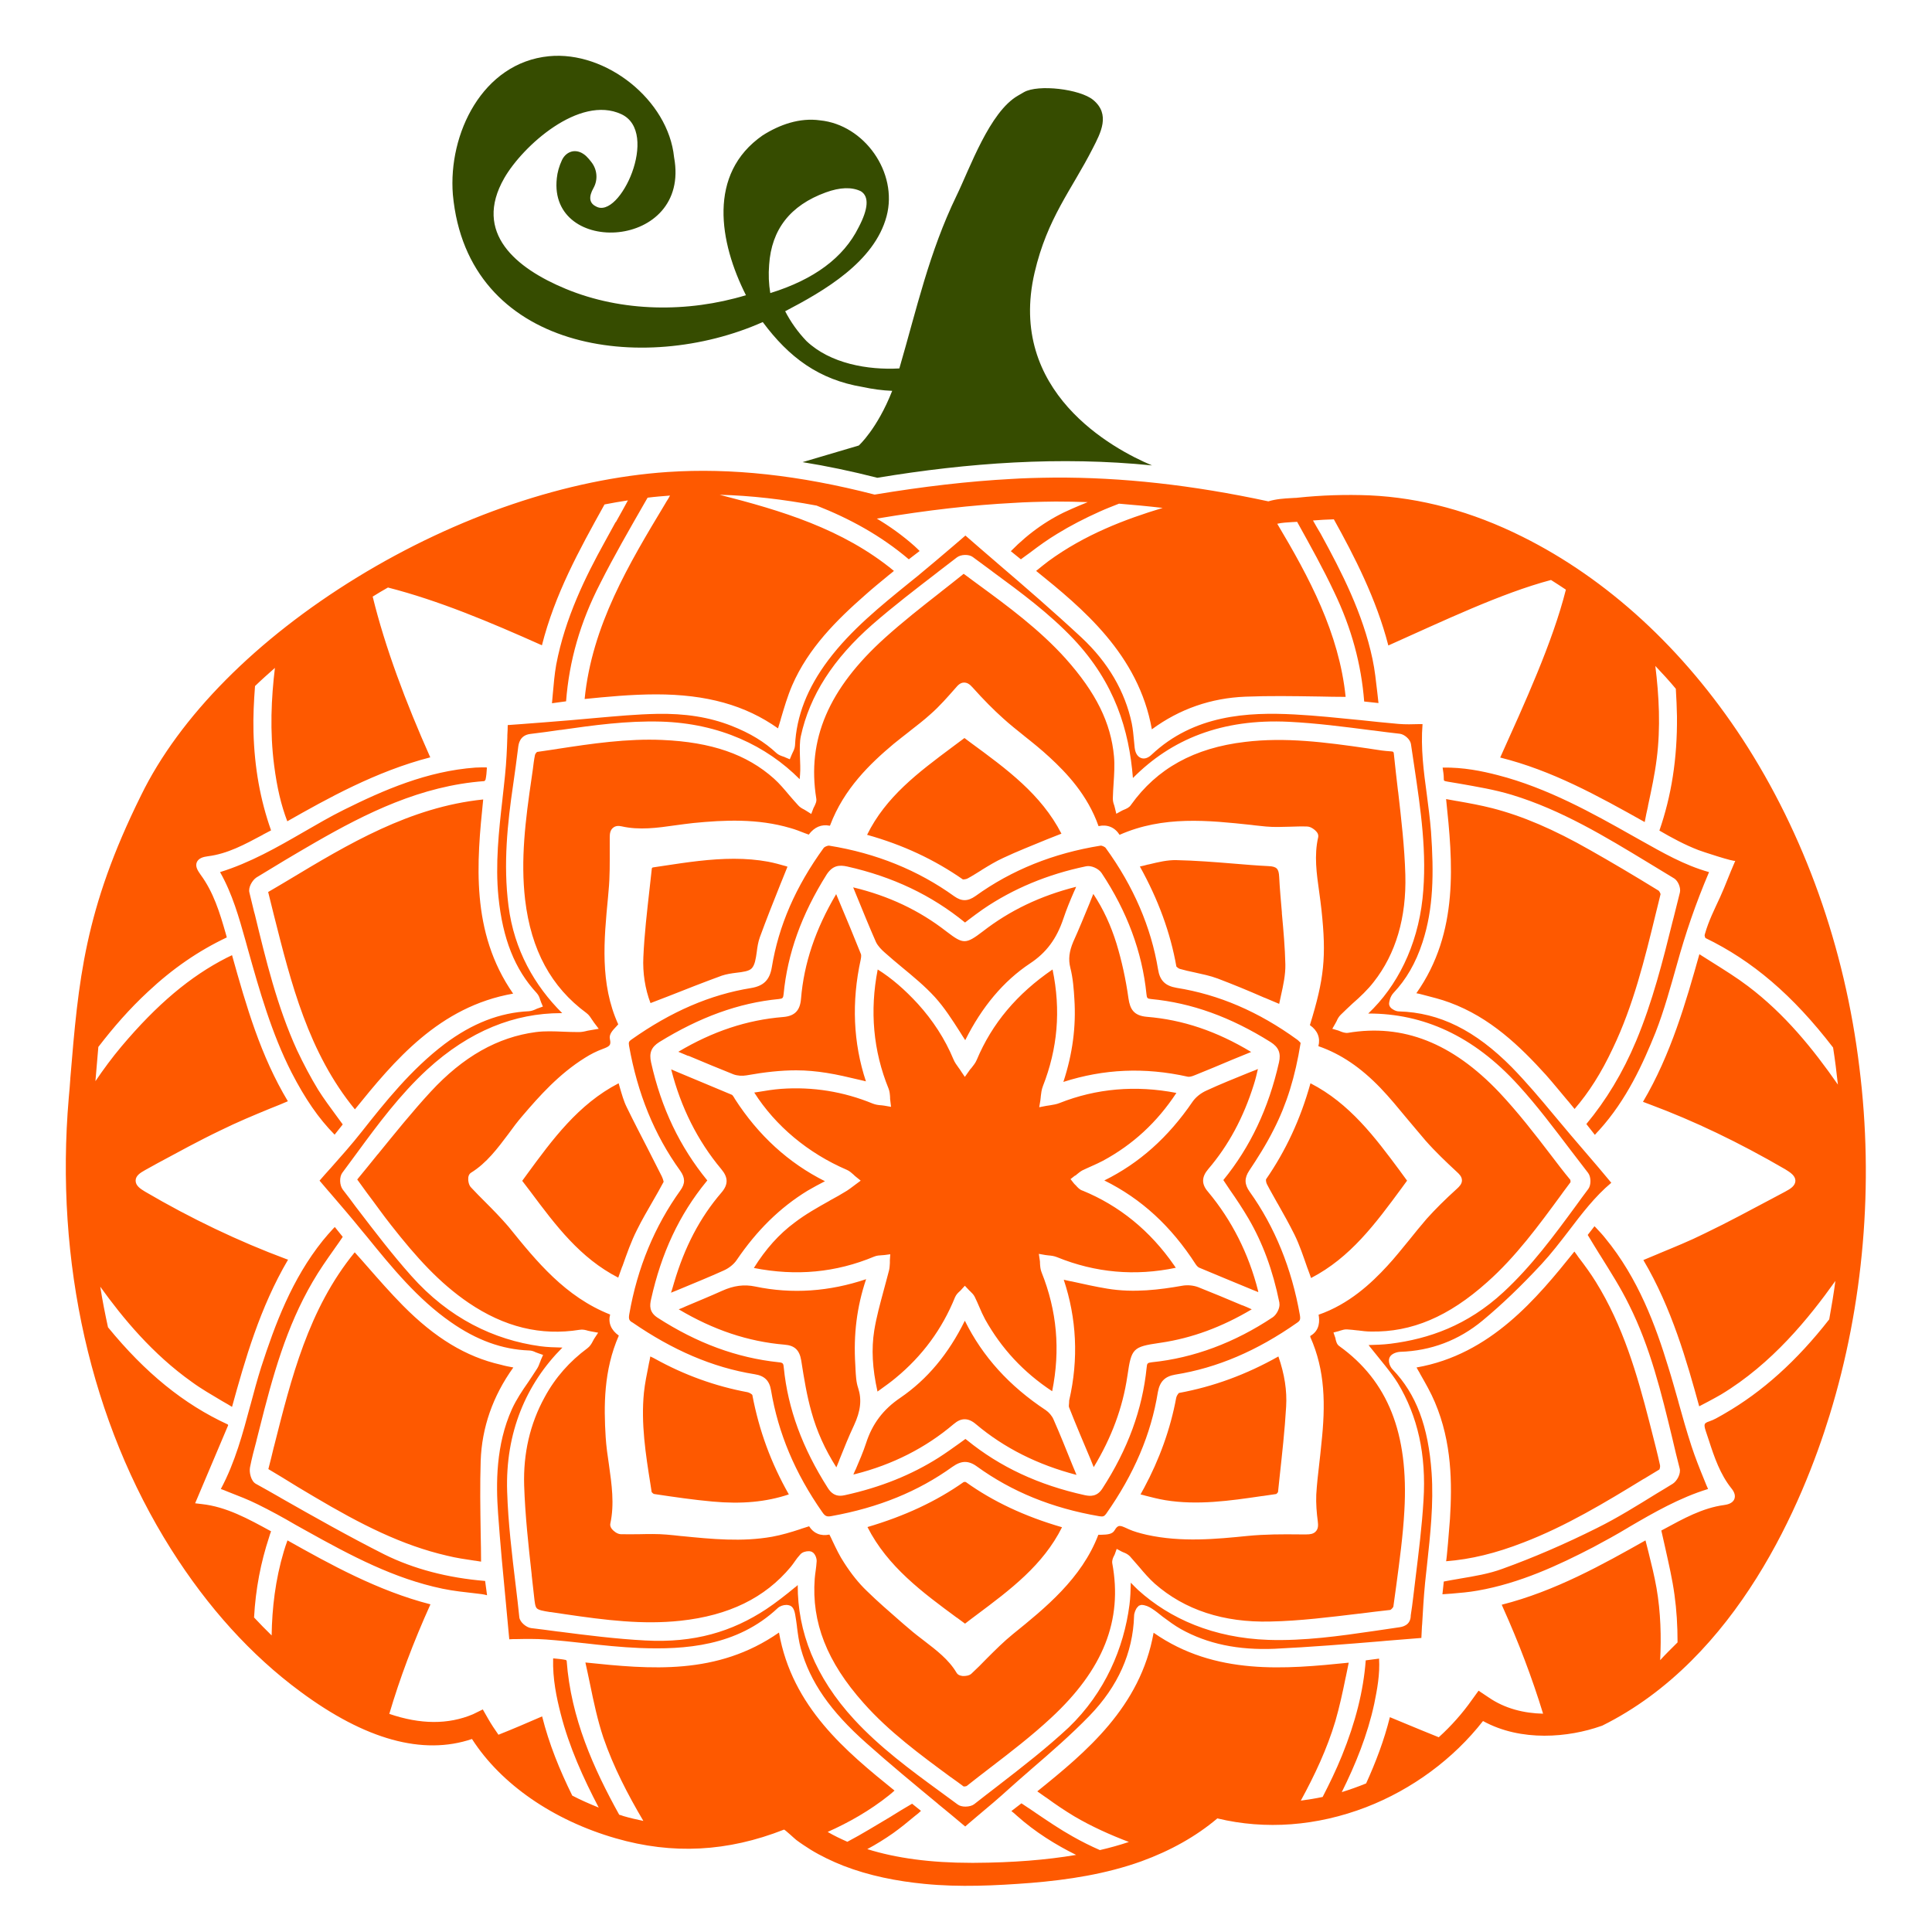
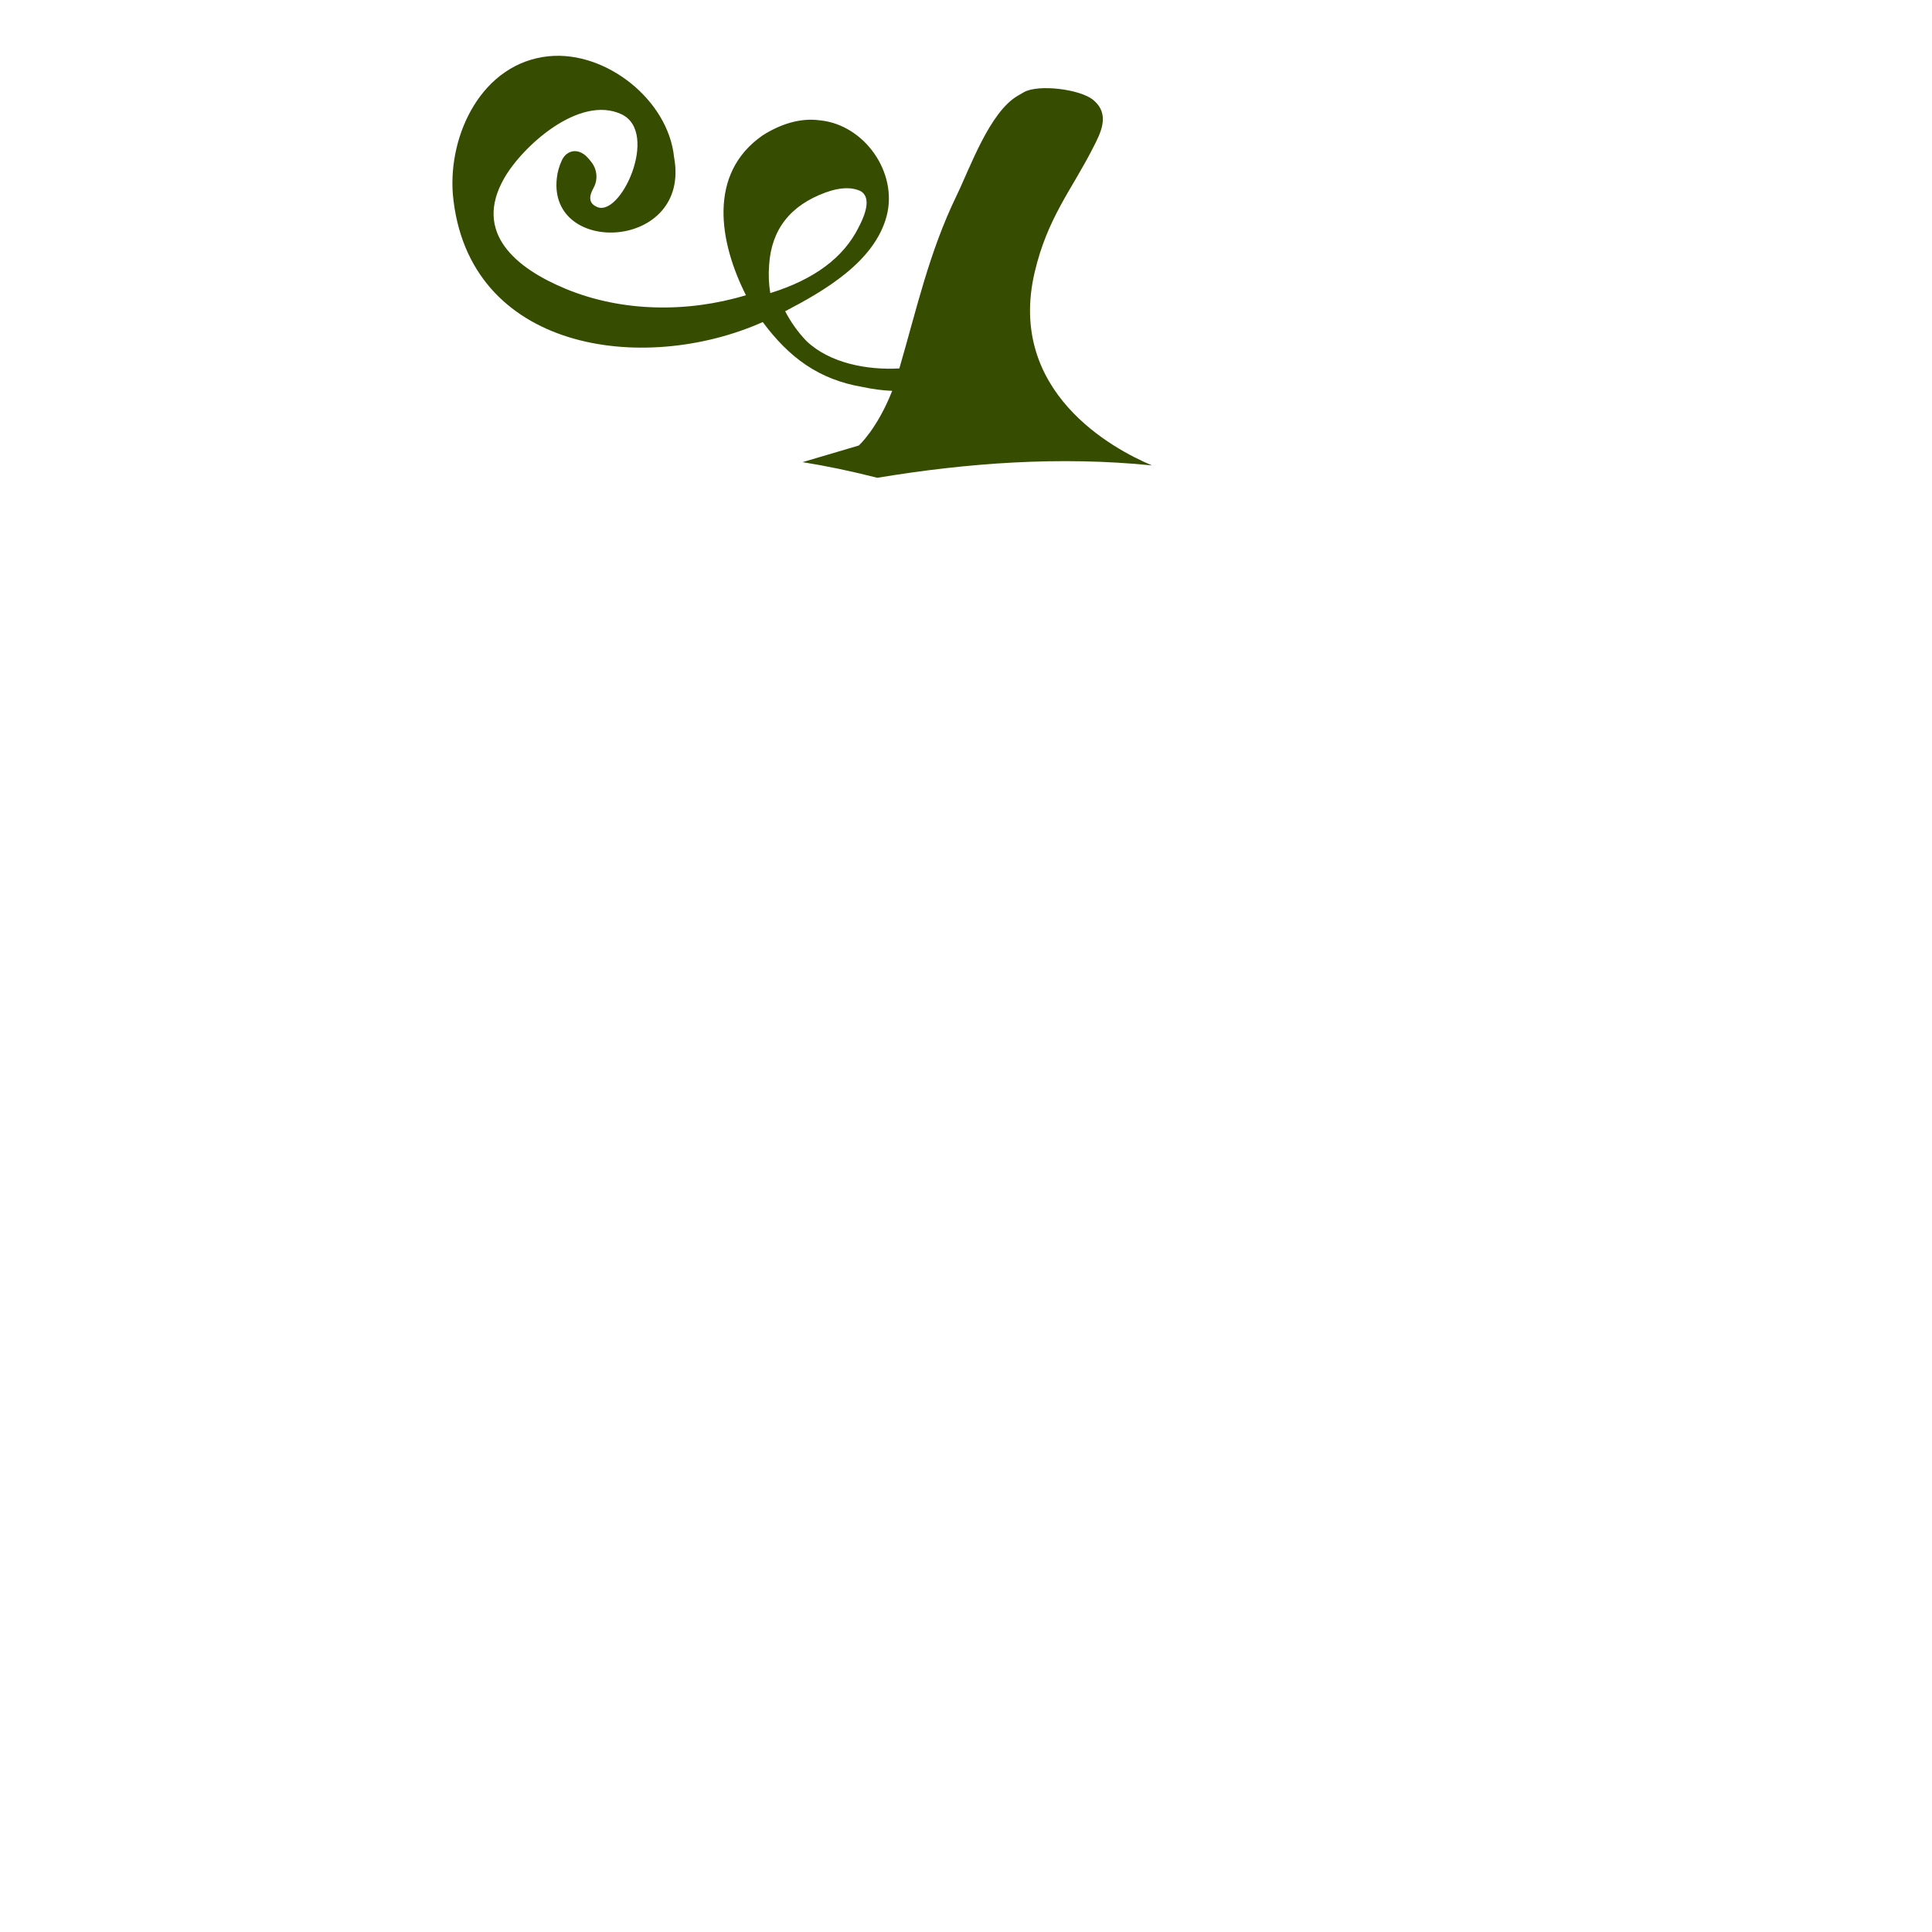
<svg xmlns="http://www.w3.org/2000/svg" version="1.1" id="Layer_1" x="0px" y="0px" width="1000px" height="1000px" viewBox="0 0 1000 1000" style="enable-background:new 0 0 1000 1000;" xml:space="preserve">
  <style type="text/css">
	.st0{fill:#364C00;}
	.st1{fill:#FE5900;}
</style>
  <g>
    <path class="st0" d="M565.6,76.8c4.1-8,9.3-17.6,0.2-25.1c-6.8-5.6-28.4-8.2-35.8-4l-3.1,1.8c-14.7,8.4-24.9,37.6-31.8,51.8   c-14.2,29.3-20.6,58.5-29.6,89.4c-16.3,0.9-35.8-2.5-48.1-14.2c-4.4-4.6-8.1-9.8-11-15.4c20.1-10.5,46.2-25.5,52.5-49.2   c6-22.6-11.5-47.3-34.4-49.6c-10.6-1.5-21,2.2-29.8,7.8c-28.6,19.9-22.4,55.4-8.6,82.7c-30.1,9.1-64.1,8.8-93.3-3.3   c-25.6-10.6-48.1-28.9-31.8-57.3c9.5-16.6,38.9-43.2,60.6-33.1c20.1,9.3-0.8,55-13.2,47.7c-3.4-1.7-3.8-4.9-1.2-9.5   c2.4-4.3,1.9-9.6-1.1-13.4c-0.8-1.1-1.7-2.1-2.7-3.1c-2.2-2-4.5-2.8-6.8-2.5c-2.6,0.4-4.6,2.2-5.7,4.5c-1.5,3.2-2.4,6.4-2.7,9.5   c-4.5,40.7,69.6,37.2,60.7-10.9c-3-29.7-35.3-55.2-64.8-52.3c-34.4,3.4-52.2,40.2-49.7,71.6c7.5,81.2,98.6,93.5,160.4,66   c13.6,18.3,29,29.8,51.7,33.6c5.1,1.1,10.2,1.8,15.3,2c-7.8,19.8-17.3,28.3-17.3,28.3l-29.1,8.6c12.5,2,25.4,4.7,38.7,8.1   c47.1-7.8,94.6-11.2,142.2-6.4c-20.6-8.6-75.1-38.3-60.8-99.8C542.1,112.8,554.6,98.4,565.6,76.8z M398.7,151.7   c-0.8-4.7-1-9.6-0.6-14.6c1.2-18.3,10.9-30.8,29.3-37.5c7.4-2.7,13.5-2.9,18.2-0.6c4.3,2.7,3.9,9-1.2,18.7   C436.6,133.4,421.3,144.7,398.7,151.7z" />
-     <path class="st1" d="M265.7,707.8c-10.7,14.9-16.3,31.2-16.9,48.3c-0.4,12.5-0.2,24.8,0,37.7v0.2c0.1,4.7,0.2,9.5,0.2,14.3   c-1-0.2-2-0.3-3.1-0.5h-0.2c-4.7-0.7-9.6-1.4-14.4-2.6c-23.3-5.4-44.4-16.1-68.7-30.5c-5.6-3.3-11.3-6.7-16.7-10.1l-7-4.2   c1-3.7,1.9-7.6,2.8-11.3l0.2-0.7c8.8-34.8,17.7-70.9,41.7-100.2c2.2,2.4,4.3,4.8,6.4,7.2c6.2,7.1,12.1,13.8,18.5,20.3   c16.6,16.8,32.7,26.6,50.8,30.7C261.4,707,263.5,707.4,265.7,707.8z M337.9,621.7c1.8-3.1,3.8-6.6,5.6-10c-0.1-0.3-0.2-1.2-1-2.9   c-2.3-4.6-4.7-9.3-7-13.8l-0.1-0.2c-3.6-7-7.4-14.3-11-21.7c-1.6-3.2-2.5-6.6-3.6-10.3c-0.2-0.7-0.4-1.4-0.6-2.1   c-20.9,10.8-34.4,29.3-47.5,47.2l-2.4,3.3c1.4,1.8,2.8,3.7,4.2,5.5c13.2,17.7,25.8,34.5,45.5,44.6c0.7-1.9,1.3-3.7,2-5.6l0.2-0.4   c2.3-6.5,4.5-12.8,7.5-18.7C332.2,631.5,335.1,626.6,337.9,621.7z M386.9,720.6c-16.7-3.1-32.7-8.9-47.7-17.2   c-0.8-0.5-1.6-0.8-2.6-1.3c-0.2,1.3-0.5,2.7-0.8,4v0.1c-1,5-2,9.8-2.5,14.6c-1.6,15.9,0.9,32,3.4,47.6l0.6,3.9c0.2,0.3,1,1,1.3,1   c10.7,1.6,20.3,3,30.2,3.9c15.1,1.4,27.8,0.2,39.5-3.7c-9.2-16.2-15.4-33-18.9-51.5C389.1,721.6,387.9,720.8,386.9,720.6z    M344.5,516.2l1.3-0.5c9.6-3.8,18.5-7.3,27.8-10.7c2.4-0.8,5-1.2,7.5-1.5c3.4-0.4,6.6-0.8,8-2.3c1.6-1.7,2.1-4.9,2.6-8.5   c0.3-2.5,0.7-5.1,1.6-7.6c3.4-9.3,6.9-18.1,10.7-27.6l0.9-2.2c0.9-2.2,1.8-4.4,2.7-6.7c-0.3-0.1-0.6-0.2-0.9-0.3   c-2.8-0.8-6-1.7-9.2-2.3c-5.5-1-11.3-1.5-17.6-1.5c-12.2,0-24.3,1.8-36.1,3.6c-2,0.3-4,0.6-6,0.9c-0.1,0.1-0.3,0.3-0.4,0.4   c-0.4,3.5-0.8,7.1-1.2,10.8c-1.3,11.6-2.7,23.6-3.2,35.2c-0.4,8.1,0.9,16.5,3.7,23.8C339.3,518.2,342,517.2,344.5,516.2z    M610.2,721c-0.3,0.3-1.2,1.4-1.4,2.5c-3,16.2-8.7,31.9-16.7,46.8c-0.6,1-1.1,2-1.7,3.1l-0.1,0.1c0.7,0.2,1.3,0.3,2,0.5l0.3,0.1   c3.5,0.9,7,1.8,10.6,2.4c16.6,2.7,33.4,0.3,49.7-2.1l0.9-0.1c2.3-0.3,4.5-0.7,6.8-1c0.3-0.2,0.8-0.8,0.9-1l0.8-7.6   c1.3-12,2.7-24.5,3.4-36.6c0.5-8.3-0.8-16.7-4-26C645,711.5,628.1,717.7,610.2,721z M501,454.6c2.4-1.3,4.7-2.8,7-4.2l0.1-0.1   c3.6-2.2,7.3-4.5,11.3-6.3c7.2-3.4,14.7-6.3,22.4-9.5c2.6-1,5.1-2,7.6-3c-10.5-20.4-28.3-33.4-47-47.1l-3.2-2.4   c-2,1.5-3.9,2.9-5.9,4.4l-0.4,0.3c-17.7,13.2-34.4,25.7-44.1,45.4c18.6,5.2,34.8,12.8,49.6,23.1C498.9,455.2,500.2,455.1,501,454.6   z M725.6,614.8l2.7-3.7c-1.1-1.5-2.2-3-3.3-4.5l-0.5-0.7c-12.7-17.1-25.9-34.8-46.2-45.2c-5.2,18.7-12.8,34.9-23,49.7   c-0.1,0.4,0,1.7,0.5,2.6c1.7,3.3,3.6,6.5,5.4,9.8l0.2,0.3c2.9,5.1,5.9,10.5,8.6,15.9c2.7,5.5,4.6,11.3,6.7,17.3l0.2,0.5   c0.6,1.5,1.1,3.1,1.7,4.7C699,650.9,711.9,633.4,725.6,614.8z M610.7,501.5c2.5,0.7,5,1.3,7.5,1.8c4,0.9,8.1,1.7,12.1,3.2   c7.9,3,15.7,6.2,23.9,9.8l0.8,0.3c2.3,1,4.7,2,7.1,3c0.3-1.4,0.6-2.9,0.9-4.2c1.2-5.3,2.4-10.9,2.3-16.2c-0.2-8.8-1-17.7-1.8-26.4   v-0.5c-0.5-6-1.1-12.3-1.4-18.4c-0.2-4.3-1.3-5.4-5.5-5.6c-6.1-0.3-12.2-0.8-18.1-1.3c-9.8-0.8-19.8-1.6-29.7-1.8   c-4.5-0.1-9.2,1-14.1,2.2l-0.6,0.1v0c-1.3,0.4-2.7,0.7-4.1,1c9.6,17.3,15.8,34.3,18.9,51.8C609.2,500.6,610,501.3,610.7,501.5z    M198.8,804.5c-18.2-9.2-36.1-19.3-53.5-29.2l-0.3-0.2c-4.2-2.4-8.4-4.8-12.6-7.1c-2.5-1.4-3.5-5.9-3-8.5c0.9-4.6,2.1-9.2,3.3-13.6   l0.1-0.5c0.5-1.8,0.9-3.7,1.4-5.5c7-28,14-53.1,27.6-76.4c3.4-5.9,7.4-11.6,11.3-17.1l0.2-0.3c1.4-2,2.8-3.9,4.1-5.9l-4.1-5.1   c-0.3,0.3-0.6,0.6-0.9,0.9c-1.9,2.1-3.7,4.1-5.3,6.1c-16,19.9-24.7,43.3-31.9,65.5c-2,6.3-3.8,13-5.5,19.4l-0.1,0.3   c-3.9,14.5-7.9,29.6-15.3,43.4c1.2,0.4,2.4,0.9,3.6,1.4l0.5,0.2c5.1,2,10.1,3.9,14.9,6.3c6.7,3.3,13.3,6.9,19.6,10.6l5.2,2.9   c24,13.4,46,25,70.9,30.2c5.7,1.2,11.6,1.8,17.7,2.5c1.8,0.2,3.7,0.4,5.4,0.9l-1-7.4C231.7,816.7,214.1,812.1,198.8,804.5z    M882.4,766.7l-0.4-1c-2.3-5.6-4.6-11.4-6.5-17.2c-2.5-7.7-4.7-15.4-6.8-23v-0.1c-1.6-5.5-3.3-11.8-5.2-17.8   c-6.5-21.3-15.5-45.9-32.6-66.7c-1.5-1.9-3.1-3.6-4.9-5.5l-0.7-0.7l-3.5,4.5c2,3.4,4.1,6.7,6.1,10l0.4,0.6   c5.4,8.7,10.6,16.8,14.9,25.6c11,21.9,16.8,45.9,22.4,69.1c1.2,5.3,2.5,10.5,3.8,15.6c0.7,2.7-1.4,6.5-3.6,7.9   c-2.8,1.7-5.5,3.4-8.4,5.1c-9.9,6.1-20.1,12.5-30.8,17.8c-16.6,8.3-33.1,15.4-48.9,21.1c-7,2.6-14.4,3.8-22.1,5.1l-0.5,0.1   c-2.5,0.4-5.2,0.9-7.8,1.4l-0.7,6.6c1.4-0.1,2.8-0.2,4.1-0.3h0.2c4.8-0.4,9.4-0.8,13.9-1.6c21.8-3.8,41.8-13.1,59.9-22.5   c6-3.2,12.2-6.6,18-10.1l0.3-0.2c13-7.6,26.4-15.3,41.1-19.8C883.5,769.4,882.9,768,882.4,766.7z M149.3,455.5l-0.5,0.3   c-3.3,2-6.6,3.9-10,5.9c1,4,2,8.1,3,12.1c8.8,34.9,17.8,71,41.9,100.4c20.3-25.1,43.6-53.2,81.9-59.9   c-22.2-31.9-18.8-68.3-15.5-100.5C212.2,417.7,180.2,436.9,149.3,455.5z M173.2,587.3l4.2-5.3c-1.1-1.5-2.2-3-3.3-4.5   c-3.3-4.5-6.5-8.8-9.4-13.4c-3.9-6.4-7.6-13.4-11-20.6c-10.3-22.6-16.1-46.7-21.8-70.2l-0.4-1.4c-0.8-3.3-1.6-6.6-2.4-9.9   c-0.7-2.6,1.4-6.3,3.6-7.8c9.6-5.9,19.6-11.9,30.7-18.3c26.1-15,54.5-29.2,87.3-31.6c0.2-0.2,0.5-0.5,0.6-0.7   c0.4-1.8,0.6-3.9,0.7-6l-0.1-0.4h-0.3c-1.8,0-3.7,0-5.5,0.1c-25,1.8-47.5,11.6-68.2,21.9c-7.1,3.5-14.2,7.7-21,11.6   c-13.5,7.8-27.5,15.8-43,20.6c6.4,11.3,9.8,23.5,13.1,35.2l1.3,4.7c6,21.4,12.3,43.6,22.6,63.8   C157.9,568.7,164.9,578.9,173.2,587.3z M642.9,675.6c-7.8-3.3-15.2-6.4-22.8-9.4c-2.4-0.9-5.5-1.2-8.2-0.7c-11.4,2-25,3.8-38.8,1.5   c-6.1-1-12.3-2.4-18.2-3.7l-1.1-0.2c-1-0.2-2.1-0.5-3.2-0.7c6.6,19.8,7.8,40.9,2.8,62.5c0,1.7-0.3,2.8-0.1,3.4   c3.6,9.2,7.5,18.3,11.2,27.1l1.6,4c9.3-15.4,15-30.8,17.4-47l0.1-0.6c2-13.9,2.8-14.7,16.5-16.7l0.7-0.1   c16.2-2.4,31.6-8.1,47.1-17.3c-1.5-0.7-3.1-1.4-4.6-2L642.9,675.6z M557.3,607.9c0.9-0.7,1.8-1.5,2.9-2.1c1.6-0.8,3.3-1.5,4.8-2.2   c2-0.9,4-1.8,5.9-2.8c15.5-8.4,27.9-19.8,38-35.1c-21.1-4.1-41.5-2.3-60.4,5.2c-1.7,0.7-3.4,0.9-5,1.2c-0.7,0.1-1.4,0.2-2,0.3   l-3.6,0.7l0.6-3.6c0.1-0.6,0.1-1.2,0.2-1.8v-0.2c0.2-1.7,0.4-3.5,1.1-5.3c7.6-19.4,9.4-39.2,5-60.4c-18.4,12.6-31.3,27.9-39.2,46.7   c-0.7,1.7-1.8,3-2.8,4.3l-0.1,0.1c-0.4,0.4-0.8,0.9-1.1,1.4l-2.2,3.1l-2.1-3.1c-0.3-0.5-0.7-1.1-1.1-1.6c-1-1.4-2-2.7-2.7-4.4   c-4.4-10.6-10.7-20.2-18.4-28.7c-6.8-7.4-13.6-13.3-20.8-17.8c-4.2,21.5-2.3,42.2,5.6,61.6c0.6,1.5,0.7,3,0.8,4.5   c0,0.6,0,1.1,0.1,1.6l0.4,3.4l-3.4-0.6c-0.5-0.1-1-0.1-1.5-0.2h-0.1c-1.5-0.1-3-0.3-4.5-0.9c-15.1-6.2-31.1-8.8-47.5-7.6   c-3.9,0.3-7.7,0.9-11.8,1.6c-0.7,0.1-1.3,0.2-2,0.3c11,17.3,27.9,31.4,47.9,40c1.4,0.6,2.5,1.6,3.5,2.5c0.4,0.4,0.7,0.7,1.1,1   l2.6,2.1l-2.7,2c-0.4,0.3-0.8,0.6-1.2,0.9c-1.1,0.8-2.1,1.6-3.2,2.3c-2.9,1.8-5.9,3.5-8.9,5.1l-0.1,0.1c-6.1,3.4-12.5,7-18.1,11.3   c-8,5.9-15,13.7-21.1,23.5c21.9,4.3,42.4,2.4,62.3-5.9c1.4-0.6,2.8-0.6,4-0.7c0.5,0,0.9-0.1,1.3-0.1l3-0.4l-0.2,3.1   c0,0.5,0,0.9,0,1.3v0.1c-0.1,1.2-0.1,2.4-0.4,3.7c-0.9,3.6-2,7.4-2.8,10.5c-1.8,6.7-3.8,13.9-4.9,20.8c-1.5,9.5-1,19.5,1.7,31.6   c0.1-0.1,0.3-0.3,0.5-0.4l0.7-0.5c2.9-2.1,5.6-4,8.1-6.1c14-11.5,24.2-25.5,30.8-41.8c0.6-1.4,1.5-2.3,2.4-3.1   c0.3-0.3,0.6-0.5,0.8-0.8l1.9-2.1l1.9,2c0.2,0.3,0.5,0.5,0.8,0.8c0.8,0.8,1.8,1.7,2.4,2.9c0.9,1.8,1.7,3.7,2.4,5.3   c0.8,2,1.9,4.3,3,6.4c8.4,15,19.7,27.3,34.7,37.2c4.3-21.4,2.5-41.6-5.5-61.6c-0.6-1.5-0.7-3-0.8-4.5c0-0.6,0-1.1-0.1-1.6l-0.5-3.4   l3.4,0.6c0.5,0.1,1.1,0.1,1.6,0.2c1.4,0.1,2.9,0.3,4.4,0.9c19.9,8.1,40.5,9.9,61.5,5.5c-0.4-0.5-0.6-0.9-0.9-1.3   c-12.4-17.9-28.4-30.9-47.5-38.7h-0.1c-1.5-0.6-2.5-1.8-3.3-2.7c-0.4-0.3-0.6-0.6-0.9-0.9l-1.8-2.3l2.3-1.8   C556.7,608.5,557,608.2,557.3,607.9z M736.2,514.8c4.9,1.3,9.6,2.4,14.1,4.1c21,7.7,36.4,22.6,49.9,37.5c3.9,4.4,7.5,8.9,11.4,13.5   l0.2,0.2c1.1,1.3,2.1,2.6,3.2,3.9c7.4-8.6,13.8-18.6,19.8-31.4c10.6-22.1,16.5-46.2,22.2-69.6c0.8-3.4,1.7-6.7,2.5-10.2   c-0.1-0.5-0.7-1.6-1-1.8c-13.5-8.3-24.7-14.9-35.3-20.9c-19.1-10.9-35.3-17.8-50.9-21.8c-5.9-1.5-11.9-2.6-18.2-3.7h-0.1   c-1.8-0.3-3.7-0.7-5.5-1c3.4,32.4,6.9,68.9-15.4,100.5C734.2,514.3,735.2,514.5,736.2,514.8z M749.4,404.6c2,0.3,4,0.7,6,1   c9,1.6,18.2,3.1,27.1,5.8c25.7,7.8,48.5,21.7,70.6,35.1c4.1,2.5,8.9,5.4,13.5,8.2c2,1.3,3.5,4.9,2.9,7.3c-1.1,4.3-2.2,8.8-3.3,13.2   l-0.4,1.5c-5.1,20.6-10.5,41.9-18.9,62c-7,16.7-15.6,30.8-25.8,43.1l4.4,5.6c0.7-0.8,1.4-1.6,2.2-2.4   c14.3-15.8,22.7-34.5,29.2-50.6c4.5-11.5,7.8-23.7,11.1-35.3c4.4-15.9,9.5-31,16.6-47.7c-12.9-3.6-24.2-10.2-35.3-16.4l-4.1-2.3   c-20.7-11.7-44.3-24.9-70-31.5c-8.1-2.1-17.8-4.1-28.5-3.9c0.3,1.9,0.6,3.8,0.6,5.7C747.3,404.2,747.3,404.2,749.4,404.6z    M750.5,786.2c-0.4,5.6-1.7,21-2,21.9c12.8-1,25.6-4.1,40-9.7c21.9-8.4,42.3-20.7,61.9-32.7l0.9-0.5c2.5-1.5,5.1-3.1,7.6-4.6   c0.2-0.4,0.5-1.6,0.3-2.3c-1.3-6-2.9-12.1-4.4-18l-1.2-4.7c-6.2-24.1-13.5-49.4-27.6-72.1c-2.6-4.2-5.5-8.2-8.7-12.4l-0.1-0.1   c-0.7-1.1-1.5-2.1-2.3-3.2c-19.3,24-43.3,53.3-81.7,60c0.5,1,1.1,1.9,1.6,2.8l0.3,0.6c2.8,4.9,5.5,9.6,7.6,14.6   C751.6,746.7,751.6,768.1,750.5,786.2z M741,762.3c1.1,16-0.7,32.2-2.4,47.9c-0.3,3-0.7,6.1-1,9.3c-0.7,7.1-1.1,14.3-1.5,21.2   l-0.1,1.1c-0.1,2-0.2,4-0.3,6c-6.1,0.5-12.4,1-18.6,1.5l-2.1,0.2c-18,1.5-36.7,3-55.2,3.9c-18.9,0.8-34.8-2.5-48.6-10.2   c-3.2-1.8-6.3-4.1-9.4-6.4c-1.9-1.5-3.7-3-5.6-4.2c-1.5-1-3.5-1.9-5.4-1.9h-0.1l-1.2,0.4l-0.7,0.7c-1,1-1.8,3.2-1.8,4.6   c-0.6,19.2-8.4,36.5-23,51.6c-9.6,9.9-20.1,19-30.3,27.8l-0.9,0.8c-3.3,2.8-6.5,5.7-9.9,8.7c-5.6,5.1-11.7,10.3-17.6,15.2l-2,1.7   c-1.3,1.1-2.5,2.1-3.7,3.2c-4.7-4-9.7-8.1-14.1-11.7l-0.2-0.2c-12.2-10.1-24.8-20.5-36.9-31.3c-18.6-16.5-29.1-31.6-33.9-48.9   c-1-3.6-1.5-7.4-2-11.3v-0.2c-0.3-2-0.5-4-0.9-6c-0.5-3-1.5-4.5-3.2-4.9c-0.4-0.1-0.9-0.2-1.3-0.2c-1.7,0-3.4,0.6-4.5,1.6   c-21.2,19.9-48.2,21.6-71.6,20.7c-9.5-0.4-19.2-1.4-28.7-2.5h-0.1c-6-0.7-12.9-1.4-19.6-1.9c-5.3-0.4-10.7-0.3-15.5-0.2   c-1.2,0-2.3,0-3.5,0.1c-0.5-5.4-1-10.8-1.5-16.1l-0.2-2.2c-1.5-15.4-3-31.3-4.1-46.9c-1.1-15.4-1.2-35.4,7.2-54   c2.2-4.8,5.3-9.5,8.4-13.9c1.5-2.3,3.1-4.6,4.6-7c0.7-1.1,1.1-2.2,1.5-3.3l0.1-0.2c0.1-0.4,0.3-0.7,0.4-1.1l1.1-2.5l-2.6-0.9   c-0.3-0.1-0.7-0.3-1.1-0.4c-1-0.5-2.2-1-3.6-1c-13.8-0.5-27.1-5.3-40.5-14.7c-17.1-11.9-30.5-28.3-43.4-44.2l-2.5-3   c-5.5-6.8-11.2-13.4-16.6-19.7l-1.4-1.6c-1.4-1.6-2.7-3.2-4-4.7c1.7-2,3.5-4,5.3-6l0.2-0.2c5.4-6.1,11.1-12.5,16.3-19.1   c12-15.2,25.6-32.3,42.9-45.4c14.4-10.8,28.7-16.3,43.7-17c1.4-0.1,2.6-0.6,3.7-1.1c0.3-0.2,0.7-0.3,1-0.4l2.5-0.9l-1-2.4   c-0.1-0.3-0.2-0.7-0.4-1.1c-0.3-1.1-0.8-2.4-1.8-3.5c-11.4-12.3-17.6-28.1-19.8-49.7c-1.7-17,0.2-34.3,2.1-50.9v-0.1   c0.4-3.7,0.9-7.9,1.3-12c0.7-6.7,1-13.4,1.2-19.9v-0.8c0.1-1.8,0.2-3.6,0.2-5.3l6.9-0.5c8.2-0.6,16.8-1.3,25.4-2   c4.5-0.4,9.1-0.8,13.5-1.2c10.3-0.9,20.9-1.9,31.4-2.1c14.6-0.3,27.1,1.7,38.4,6.1c10,3.9,17.4,8.5,23.5,14.2   c1.1,1,2.4,1.4,3.5,1.8c0.4,0.1,0.7,0.2,1,0.4l2.4,1l1-2.4c0.1-0.3,0.3-0.6,0.5-1.1c0.5-1,1.1-2.2,1.2-3.7   c0.7-15.1,6.3-29.6,17.2-44.1c11.8-15.7,27.2-28.1,42.1-40.2l4.1-3.3c6.2-5.1,12.4-10.4,18.4-15.5l0.7-0.6c1.9-1.6,3.8-3.3,5.7-4.9   c5.3,4.6,10.9,9.5,16.3,14.1l0.1,0.1c14.5,12.4,29.4,25.3,43.7,38.6c13.8,12.9,22.5,27.9,26,44.4c0.6,3,0.9,6.3,1.2,9.5   c0.1,1.1,0.2,2.1,0.3,3.1c0.4,3.5,2,4.8,3.2,5.3c1.2,0.5,3.2,0.6,5.6-1.7c21.9-20.6,49.7-22.1,74-20.8c11.3,0.6,22.6,1.8,33.7,2.9   h0.1c6.2,0.7,13.3,1.4,20,2c3.6,0.3,7.4,0.2,10.5,0.1c0.6,0,1.2,0,1.9,0c-1,12.3,0.6,24.6,2.2,36.3c0.8,6.3,1.7,12.9,2.2,19.4   c1.5,21.6,1.3,39.7-4.4,57.2c-3.5,10.8-8.5,19.3-15,26.2c-1.7,1.8-2.2,4.3-2.3,5.3c-0.1,0.8,0.2,1.6,0.7,2.2c0.8,1,2.8,2.1,4.4,2.1   c21,0.6,39.5,9.8,58.4,28.9c7.6,7.8,14.8,16.3,21.6,24.5c3.3,3.9,6,7.1,8.9,10.6c4.7,5.5,9.5,11.1,14.3,16.7l6.7,8   c-8.5,7.1-15.4,16.2-22.1,25c-4.4,5.7-9,11.7-14,17.1c-10.6,11.4-20.5,20.9-30.5,29.2c-12.4,10.3-26.8,15.7-42.7,16.2   c-1.7,0.1-4.6,0.9-5.5,3c-0.9,2.1,0.4,4.9,1.6,6.1C733,721.5,739.3,738.2,741,762.3z M723.5,715.9c-3.3-5.4-9.5-12.6-13.3-17.4   l-0.4-0.5c-0.5-0.6-1-1.2-1.4-1.8c3.5-0.1,7.4-0.2,11.4-0.7c19.6-2.5,39.6-9.3,58.4-26.7c14.5-13.4,26.2-29.3,37.5-44.7   c2.1-2.9,4.2-5.8,6.4-8.7c1.5-2,1.5-6.2-0.1-8.3c-3-3.8-5.9-7.8-8.9-11.6c-8.6-11.3-17.5-23.2-27.2-33.8   c-23.4-25.8-49.5-37.1-77.4-37.1c-0.1,0-0.2,0-0.3,0c14.9-14.1,25.4-34.8,28.1-59.5c2.5-23.4-1-46.3-4.3-68.6   c-0.6-3.8-1.1-7.6-1.7-11.4c-0.4-2.5-3.4-5-5.7-5.3c-4.5-0.5-9.2-1.1-13.7-1.7l-1-0.1c-14-1.8-28.5-3.7-42.8-4.4   c-34.8-1.7-60.9,9.1-80.7,29.1c-2-24.8-9.3-49.2-30.8-72c-12.6-13.3-27.4-24.2-41.7-34.7l-0.5-0.4c-3.3-2.4-6.5-4.8-9.9-7.3   c-2-1.5-6.1-1.4-8.2,0.2c-3.3,2.5-6.5,5-9.9,7.6l-0.1,0.1c-11.3,8.7-22.8,17.5-33.7,27c-20.3,17.8-32.5,36.7-37.1,57.9   c-1.2,5.5,0.1,14.4-0.4,19.9c-0.1,0.8-0.1,1.5-0.2,2.3c-17.1-17.2-41.3-28.9-71.8-29.8c-17.7-0.5-35,1.9-51.8,4.3h-0.3   c-4.8,0.7-10.4,1.5-15.6,2.1c-5.4,0.7-6,5.2-6.2,7c-0.8,6.5-1.7,13.1-2.6,19.3c-2.9,19.7-5.2,41-2.4,62.7   c2.9,22.9,13.6,41.4,27.8,55.5c-0.2,0-0.4,0-0.7,0c-23.7,0-47.2,9-69.2,29.2c-14,12.9-25.4,28.2-36.3,43.1   c-2.5,3.4-5.1,6.9-7.6,10.3c-1.6,2.1-1.5,6.4,0.2,8.7c2.3,2.9,4.5,5.9,6.8,9l1,1.3c8.8,11.5,17.8,23.3,27.6,34.3   c19.6,22.1,42.9,33.2,66.8,36.5c3.7,0.5,7.4,0.6,11.5,0.7c-18.8,18.8-29.6,44.1-28.6,74.5c0.5,16.2,2.5,32.6,4.4,48.4l0.1,0.8   c0.6,5.2,1.3,10.6,1.8,15.9c0.3,2.6,3.7,5.3,6.1,5.6c4.6,0.6,9.3,1.1,14,1.8h0.2c14.6,1.9,29.8,3.8,44.8,4.6   c25.5,1.4,45.1-4.6,62.7-16.2c4.7-3.1,10.7-7.8,14.9-11.3l0.3-0.2c0.4-0.3,0.7-0.6,1.1-1c-0.1,24,8.9,47.6,29.3,69.7   c13.2,14.3,28.9,25.9,44.1,37c3.1,2.3,6.2,4.6,9.4,6.9c0.9,0.7,2.4,1.1,4,1.1c1.9,0,3.6-0.5,4.6-1.3c3.8-3,7.7-6,11.6-9l0.9-0.7   c12.3-9.5,24.8-19.2,36.4-30c18.8-18.1,28.5-41.1,31.4-63.4c0.5-3.8,0.6-7.6,0.7-11.5c1.3,1.3,2.5,2.6,3.8,3.8   c16.5,14.9,39,24.8,67.4,25.8c18.5,0.6,36.9-2,54.7-4.6c4.6-0.7,8.6-1.3,12.9-1.9c1.4-0.2,6.1-0.8,6.1-6.2c1-6.2,1.6-12.5,2.5-19.5   c1.6-13.1,3.3-26.6,4.1-40C738.3,752.9,733.8,733,723.5,715.9z M374.6,657.6c2.7-1.2,5.2-3.2,6.7-5.4   c10.4-15.3,22.3-27.1,36.7-35.9c2.9-1.7,5.7-3.2,8.8-4.8l0.2-0.1c-18.8-9.4-34.5-23.7-46.7-42.7l-0.2-0.4c-0.3-0.5-0.9-1.4-1.2-1.6   c-9.4-3.9-18.8-7.9-28-11.7l-3.5-1.5c5,19.7,13.7,37,25.9,51.6c3.7,4.4,3.7,8,0.1,12.2c-11.2,13-19.1,28.3-24.5,46.6   c-0.5,1.6-0.9,3.3-1.6,5.2c1.6-0.6,3.2-1.3,4.7-1.9C359.9,663.9,367.3,660.9,374.6,657.6z M444.2,718.5c-1.1-3.2-1.2-6.6-1.4-9.9   v-0.2c0-0.7-0.1-1.3-0.1-2c-1-15.6,0.8-30.1,5.6-44.3c-19,6.4-38.3,7.8-57.4,3.8c-5.7-1.2-11.1-0.5-17.1,2.2   c-6.2,2.8-12.6,5.4-18.7,8c-1.2,0.6-2.5,1.1-3.8,1.6c18,10.7,35.9,16.7,54.8,18.3c5.2,0.4,7.7,2.8,8.6,8.1   c1.5,9.6,2.9,18.2,5.3,26.7c2.8,10.1,7,19.4,12.9,28.7c0.5-1.1,0.9-2.3,1.4-3.4l0.2-0.6c2.5-6.2,4.8-12,7.5-17.7   C445.5,730.3,446.1,724.4,444.2,718.5z M356.4,546.5c8,3.4,15.6,6.5,23.3,9.6c1.9,0.7,4.5,0.9,6.7,0.5c9.5-1.7,17.8-2.6,25.7-2.6   c5.4,0,10.5,0.5,15.6,1.3c5.8,0.9,11.6,2.3,17.1,3.6c1.2,0.3,2.3,0.5,3.4,0.8c-6.6-19.9-7.5-41.2-2.7-63c0.4-1.9,0.2-2.7,0.1-2.9   c-3.7-9.2-7.3-18-11.3-27.4l-1.5-3.6c-10.7,18.1-16.7,35.8-18.2,54.2c-0.5,6-3.2,8.9-9.2,9.4c-18.7,1.5-36.5,7.4-54.3,18   c1.7,0.7,3.4,1.4,5,2.1L356.4,546.5z M545.3,734.7c-0.8-1.9-2.4-3.7-4-4.8c-18.9-12.5-32.7-27.7-41.9-46.3   c-8.5,17.2-19.4,30.3-33.4,39.9c-8.9,6-14.5,13.5-17.7,23.4c-1.5,4.6-3.5,9.2-5.5,13.9l-0.1,0.1c-0.3,0.8-0.7,1.5-1,2.3   c0.3-0.1,0.6-0.1,0.9-0.2c19.4-4.9,36.5-13.6,50.9-25.8c2.1-1.8,3.9-2.6,5.8-2.6c1.9,0,3.8,0.8,5.9,2.6c14.6,12.3,32,21,52,26.2   l-2-4.8C551.8,750.2,548.7,742.4,545.3,734.7z M453.4,487.6c1,2.1,3,4.1,4.5,5.4c2.9,2.6,5.9,5.1,8.9,7.6   c5.8,4.8,11.9,9.8,17.1,15.5c4.9,5.4,9,11.8,12.9,17.9c0.9,1.5,1.9,3,2.8,4.4c8.6-17.2,19.8-30.6,33.5-39.7   c8.5-5.6,13.8-12.8,17.3-23.2c1.6-4.8,3.5-9.4,5.6-14.2c0.4-0.8,0.7-1.5,1-2.3c-18.6,4.7-34.4,12.3-48.3,23.1   c-8.8,6.7-10.1,6.7-18.6,0.2l-0.4-0.3c-13.9-10.8-29.7-18.3-48.1-22.7l1.8,4.4C446.8,472,450,479.9,453.4,487.6z M625.3,616.9   c-3.5-4-3.4-7.7,0.1-11.8c10.5-12.3,18.2-26.6,23.6-43.8c0.8-2.5,1.4-5,2.1-8c-0.8,0.4-1.6,0.7-2.4,1l-2.3,0.9   c-7.6,3.1-14.9,6-22,9.3c-2.9,1.3-5.5,3.4-7.1,5.7c-12.7,18.6-27.7,31.9-45.7,40.8c19.2,9.5,34.6,23.7,47.3,43.4   c0.6,0.9,1.3,1.5,1.7,1.7c9.2,3.8,18.6,7.8,27.7,11.5l3,1.2c0-0.2-0.1-0.4-0.1-0.6C646.3,648.8,637.5,631.5,625.3,616.9z    M554,500.9c1.4,5.5,1.8,11.3,2.1,16.3c0.9,14.1-0.9,28.2-5.7,42.8c20.9-6.7,42-7.7,64.4-2.7c0.5,0.1,1.6,0.1,3.7-0.8   c6.4-2.6,13-5.3,19.3-8l9.8-4c-17.9-10.8-35.5-16.7-54-18.2c-6.8-0.6-8.7-4-9.5-9.5c-1.4-10-3.5-19.5-6.2-28.4   c-2.9-9.3-6.7-17.7-12-25.7c-0.5,1.3-1,2.5-1.5,3.7l-0.3,0.8c-2.9,7-5.6,13.7-8.6,20.3C553.4,492.5,552.9,496.5,554,500.9z    M498.8,767.1c-14.2,10-30.5,17.6-49.8,23.3c10.4,20.5,28.6,33.9,46.1,46.8l0.2,0.1c1.4,1,2.8,2.1,4.2,3.1c1.9-1.5,3.8-2.9,5.8-4.4   c17.8-13.3,34.6-25.9,44.4-45.5c-19.3-5.6-35.7-13.3-49.8-23.4C499.6,767,499,767,498.8,767.1z M726.9,781.9   c-0.7,12.9-2.5,26-4.2,38.8c-0.5,3.6-1,7.2-1.5,10.9c-0.1,0.4-1.2,1.6-1.6,1.7c-5.3,0.6-10.6,1.2-15.8,1.9h-0.2   c-15.1,1.8-30.8,3.8-46.1,4.1c-24.2,0.6-44.3-6-59.8-19.6c-2.9-2.6-5.6-5.7-8.1-8.7c-1.6-1.8-3.2-3.7-4.8-5.5c-1-1-2.2-1.6-3.3-2   c-0.3-0.1-0.6-0.3-0.9-0.4l-2.6-1.4l-1,2.8c-0.1,0.2-0.2,0.5-0.4,0.8c-0.5,1-1.1,2.3-0.9,3.8c5.5,29.6-4.7,55.1-31.7,80.1   c-9.9,9.2-20.8,17.6-31.5,25.8c-4.4,3.4-8.1,6.2-12.1,9.4c-0.3,0.2-1.2,0.3-1.6,0.3c-2-1.5-3.9-2.9-5.9-4.3l-1-0.7   c-15.6-11.5-31.8-23.4-44.9-38.2c-19-21.3-27-41.8-25.3-64.4c0.1-1.4,0.3-2.7,0.5-4.2c0.2-1.5,0.4-3.1,0.5-4.8   c0.1-1.5-0.9-4.7-3.2-5.1c-0.3-0.1-0.7-0.1-1-0.1c-1.3,0-3.2,0.4-4.3,1.7c-1.1,1.2-2.1,2.5-2.9,3.7c-0.6,0.9-1.3,1.8-2,2.7   c-13.4,16.1-32.1,25.2-57.1,27.9c-19.6,2.1-38.7-0.3-59.8-3.4l-2.6-0.4c-1.6-0.2-3.2-0.5-4.8-0.7h-0.3c-3.8-0.6-5.8-1-6.8-1.9   c-0.9-0.9-1.1-2.8-1.5-6.5c-0.4-3.5-0.8-7.1-1.2-10.7v-0.3c-1.7-15.2-3.4-30.8-3.9-46.2c-0.5-16.4,3-31.8,10.6-45.6   c5.5-10.2,13-18.6,22.2-25.4c1.3-1,2.1-2.3,2.8-3.7c0.2-0.4,0.4-0.8,0.6-1.1l2.1-3.2l-3.8-0.7c-0.4-0.1-0.9-0.2-1.4-0.3   c-1.3-0.4-2.8-0.8-4.4-0.5c-20.1,3.2-38.9-1.4-57.5-14c-15.1-10.3-27-23.5-40.1-40.2c-4.2-5.3-8.1-10.9-12.5-16.7   c-1.6-2.2-3.3-4.5-5-6.9c3.5-4.2,7-8.6,10.5-12.9l0.2-0.2c8.8-10.8,17.7-21.9,27.3-32.3c16.8-18.2,34.7-28.3,54.5-30.9   c4.5-0.6,9.5-0.4,14.1-0.2c2.5,0.1,5.2,0.2,8,0.2c1.6,0,3.1-0.3,4.6-0.7c0.6-0.1,1.1-0.2,1.7-0.3l4.1-0.7l-2.5-3.3   c-0.3-0.4-0.5-0.8-0.8-1.2l-0.1-0.1c-0.8-1.2-1.6-2.6-3-3.6c-18.2-13.4-28.6-32.5-31.7-58.6c-2.4-20.7,0.1-41,3.4-63.3   c0.2-1.4,0.4-2.8,0.6-4.2c0.3-2.5,0.6-5,1.1-7.4c0.1-0.6,0.8-1.4,1.1-1.6c3.4-0.5,6.7-1,10.2-1.5l0.5-0.1   c17.6-2.7,35.9-5.4,54.1-4.6c25.4,1.1,43.7,7.4,57.8,20c2.8,2.5,5.4,5.6,8,8.7c1.5,1.7,3,3.5,4.6,5.2c0.9,1,2,1.6,3,2.1   c0.3,0.2,0.7,0.4,1,0.6l2.7,1.7l1.1-2.9c0.1-0.3,0.3-0.6,0.5-1c0.5-1.1,1.3-2.5,1-4.1c-4.9-30.4,6.3-56.8,35.6-83.2   c9.1-8.2,19-16,28.6-23.5l0.1-0.1c3.7-2.9,7.8-6.1,12-9.5l1.9,1.4c2.1,1.6,4.1,3,6.1,4.5c14.6,10.7,31.2,22.9,44.7,37.9   c15.8,17.7,23.5,33.3,25.1,50.7c0.4,4.5,0.1,9.3-0.2,13.9c-0.2,2.5-0.3,5.1-0.4,7.9c0,1.3,0.3,2.5,0.7,3.5c0.1,0.4,0.2,0.7,0.3,1.1   l0.8,3.3l2.9-1.6c0.3-0.2,0.7-0.3,1.1-0.5c1.2-0.5,2.7-1.1,3.6-2.5c13.4-18.8,32.7-29.5,59.1-32.6c20.7-2.5,41.1,0.1,63.7,3.4   l2.6,0.4c2.9,0.5,5.9,0.9,9.1,1.1c1.3,0.1,1.5,0.2,1.6,1.7c0.6,6.2,1.4,12.6,2.1,18.8l0.1,0.6c1.6,14,3.3,28.5,3.7,42.8   c0.6,22.1-4.9,40.9-16.4,55.5c-3.1,4-7,7.7-10.9,11.1c-1.8,1.7-4.1,3.8-6.2,5.9c-1,1-1.6,2.1-2.1,3.3c-0.2,0.4-0.4,0.7-0.6,1.1   l-1.6,2.8l3.1,0.9c0.3,0.1,0.6,0.2,1,0.4c1,0.4,2.5,1,4,0.8c28.5-4.8,54,5.2,78.3,30.8c9.6,10.2,18.3,21.4,26.7,32.4   c3.2,4.2,6.6,8.7,10.1,12.9c0.1,0.2,0.1,0.9,0.1,1.2c-1.3,1.7-2.5,3.4-3.8,5.1l-1,1.4c-11.6,15.8-23.5,32.1-38.4,45.3   c-19.9,17.8-39,25.9-60.1,25.5c-2.3,0-4.6-0.3-6.9-0.6h-0.2c-1.7-0.2-3.5-0.4-5.2-0.5c-1.3-0.1-2.5,0.3-3.5,0.6   c-0.3,0.1-0.6,0.2-0.9,0.3l-2.7,0.7l0.9,2.6c0.1,0.3,0.2,0.6,0.2,0.9c0.3,1.1,0.6,2.7,2,3.6C718.3,714.8,729.2,741.8,726.9,781.9z    M678.2,692c0-0.1,0-0.3,0-0.5c5.2-3,4.8-8.2,4.3-11c15.8-5.5,27.3-16.3,35.5-25.2c4-4.3,7.7-9,11.5-13.6c2.8-3.5,5.8-7.2,8.9-10.8   c4.3-4.8,9.5-10,15.7-15.6c1.2-1.1,2.6-2.5,2.6-4.3c0-1.9-1.3-3.2-2.5-4.3c-5.5-5.1-11.3-10.6-16.4-16.4c-3.3-3.8-6.6-7.9-9.7-11.5   c-4.3-5.2-8.8-10.7-13.6-15.7c-10.1-10.5-20.5-17.6-32.1-21.6c1.1-4.3-0.4-8.1-4.4-10.9c7.4-24,8.6-35.3,6-59.6   c-0.3-3.1-0.8-6.2-1.2-9.4c-1.3-9.3-2.7-18.8-0.5-28.3c0.1-0.6,0.1-1.6-0.7-2.6c-0.7-0.9-2.9-2.9-5.1-2.9c-2.9-0.1-5.8,0-8.7,0.1   c-3.9,0.1-8.4,0.3-12.6-0.1c-1.9-0.2-3.9-0.4-5.8-0.6l-1.5-0.2c-22.5-2.4-45.8-4.9-68.4,5.1c-2.5-3.9-6.3-5.5-10.9-4.5   c-5.7-16.2-16.6-27.6-25.4-35.7c-4.2-3.9-8.8-7.6-13.1-11l-0.1-0.1c-3.6-2.9-7.3-5.8-10.8-9c-4.8-4.3-10-9.5-15.9-16.1   c-1.5-1.7-2.8-2.4-4.3-2.4c-2,0-3.3,1.5-4.4,2.8c-3.8,4.3-8.2,9.4-12.9,13.5c-3.4,3.1-7.2,6-10.9,8.9l-0.1,0.1   c-2.7,2.1-5.4,4.2-8.1,6.4c-12.3,10.3-25.8,23.3-32.9,42.1c0,0.1-0.1,0.2-0.2,0.3c-4.3-0.9-8,0.7-10.9,4.6   c-0.6-0.2-1.2-0.5-1.9-0.7c-2.6-1-5-2-7.6-2.7c-16.9-5-34.2-4.2-50.3-2.6c-3.1,0.3-6.2,0.8-9.4,1.2c-9.1,1.3-18.5,2.6-27.7,0.5   c-1.7-0.4-3.2-0.2-4.3,0.7c-1.6,1.2-1.8,3.2-1.8,5c0,1.8,0,3.6,0,5.4v0.6c0,7.1,0.1,14.5-0.6,21.6l-0.3,3.5   c-2.1,21.9-4.3,44.6,5.3,65.7c-0.3,0.4-0.7,0.7-1,1.1c-2,2.1-3.9,4.1-3.3,6.6c0.7,3.2-0.2,3.7-3.9,5.1c-3,1.1-6,2.6-9,4.5   c-13.5,8.4-23.7,19.9-32.4,30.1c-2.6,3-5,6.2-7.3,9.4c-5.5,7.3-11.2,15-19.3,20c-0.5,0.3-1.2,1-1.4,2.3c-0.2,1.4,0.1,4,1.4,5.3   c2.4,2.6,4.9,5.1,7.4,7.6c4,4,8.1,8.2,11.8,12.5l0.5,0.6c14.3,17.7,29.1,35.9,52.3,45.1c-1.1,4.2,0.4,8,4.5,10.9   c-7.9,18-7.8,36.6-6.8,52.6c0.3,4.8,1,9.7,1.7,14.3c1.4,10,2.9,20.3,0.7,30.4c-0.2,0.9,0.1,1.9,0.8,2.8c0.7,0.9,2.6,2.6,4.6,2.7   c3.2,0.1,6.5,0,9.4,0h0.2c4.6-0.1,9.5-0.2,14.1,0.2c2.6,0.2,5.2,0.5,7.9,0.8h0.2c15.2,1.5,30.9,3.1,46.6,0.3   c4.9-0.9,9.6-2.3,14.5-3.9l0.5-0.2c1.4-0.4,2.7-0.9,4.1-1.3c2.3,3.7,6,5.2,10.5,4.3c0.6,1.1,1.1,2.2,1.6,3.3   c1.9,4,3.7,7.8,6.1,11.4c3.6,5.6,7.5,10.5,11.7,14.5c5.4,5.3,11.3,10.4,16.9,15.3c1.6,1.4,3.2,2.8,4.9,4.2c2.6,2.3,5.4,4.4,8,6.4   c6.1,4.7,12.6,9.6,16.6,16.4c0.5,0.9,1.4,1.4,2.6,1.6c0.3,0.1,0.7,0.1,1.1,0.1c0.8,0,2.8-0.1,4-1.2c2.8-2.6,5.4-5.2,8-7.9   c4.3-4.3,8.8-8.8,13.5-12.6c16.7-13.5,35.6-28.8,44.2-51.4c0.5,0,0.9,0,1.4,0c3.1-0.1,5.8-0.2,7-2.3c1.8-3.1,2.9-2.6,6.4-1l1.1,0.5   c2.5,1.1,5.3,1.9,9.1,2.8c18.1,4,36.2,2.2,52.2,0.6c9-0.9,18.4-0.9,26.7-0.8h3.9c1.7,0,3.6-0.2,4.8-1.6c1.3-1.4,1.2-3.3,1-5   c-0.6-4.5-1-9.4-0.8-14c0.3-5.2,0.9-10.5,1.5-15.6c0.4-3.6,0.8-6.9,1.1-10.3C686.2,726.9,685.9,709.3,678.2,692z M672.8,680.6   c0.4,2.4,0.1,3-1.5,4.1c-20.7,14.5-41.2,23.3-63,26.8c-5.3,0.9-8,3.5-9,9.1c-3.5,21.7-12.3,42.4-26.8,63c-1,1.3-1.6,1.5-3.5,1.2   c-24.5-4.2-45.3-12.7-63.4-25.8c-2.2-1.6-4.2-2.3-6.1-2.3c-2,0-4.1,0.8-6.5,2.5c-17.8,12.8-38.2,21.1-62.5,25.5   c-2.5,0.5-3.4,0.1-4.8-1.9c-14.3-20.4-22.9-41.1-26.6-63.1c-0.8-5-3.3-7.6-8.5-8.4c-21.9-3.5-42.6-12.6-63.1-26.7   c-1.9-1-2.2-1.9-1.8-4.3c4.2-24.2,13.2-45.7,26.5-64.2c2.5-3.5,2.5-6.4-0.1-10.1c-13.5-18.7-22.1-40-26.5-64.7   c-0.3-1.8-0.1-2.3,1.2-3.2c20.5-14.5,40.8-23.3,62-26.7c6.5-1.1,9.6-4.2,10.7-10.8c3.5-21.4,12.3-41.7,26.9-61.8   c0.4-0.5,2.1-1.2,2.7-1.1c24.4,3.9,46.2,12.8,64.8,26.2c3.8,2.7,7,2.7,11-0.1c18.7-13.5,40.4-22.2,64.8-26.1   c0.5-0.1,2.2,0.6,2.6,1.2c14.4,19.8,23.5,41,27.1,62.8c0.9,5.8,3.7,8.6,9.6,9.6c21.9,3.5,42.4,12.3,62.4,26.8   c0.7,0.5,1.3,1.2,1.8,1.7c-2.8,17.5-7.2,31.7-13.9,44.8c-4,8-8.9,15.6-12.7,21.3c-2.6,3.9-2.5,7.1,0.2,10.9   C659.9,635.1,668.6,656.7,672.8,680.6z M662.2,674.4v-0.2c-3.4-16.8-8.7-31-16-43.5c-3-5.1-6.3-10.1-9.6-14.8   c-1.1-1.7-2.3-3.4-3.4-5.1c14-17.2,23.4-37.1,28.8-60.9c1.1-4.8-0.2-7.9-4.3-10.5c-20.7-13-40.9-20.3-61.9-22.3   c-1.9-0.2-2.2-0.4-2.4-2.6c-2.2-21.8-10.1-42.9-23.2-62.6c-1.6-2.4-5.5-4.1-8.1-3.5c-19.8,4.1-37.8,11.6-53.3,22.2   c-2.6,1.8-5.1,3.7-7.5,5.5c-0.6,0.5-1.2,0.9-1.8,1.4c-17.4-14.2-37.4-23.7-61-29c-4.1-0.9-7.5-0.6-10.6,4.1   c-13.1,20.8-20.3,41.1-22.3,61.9c-0.2,2.1-0.5,2.4-2.5,2.6c-20.8,2-41,9.4-61.9,22.3c-4.1,2.6-5.3,5.6-4.2,10.5   c5.3,23.8,14.9,43.7,29.1,61.1c-0.2,0.2-0.3,0.4-0.5,0.6c-14,17.1-23.3,37-28.6,60.9c-0.7,3.1-1.1,6.6,3.3,9.5   c20.6,13.3,41.1,20.8,62.7,23.1c2.3,0.2,2.5,0.6,2.7,2.9c2.1,21.1,9.6,41.5,22.8,62.2c1.7,2.7,3.8,4,6.4,4c0.7,0,1.5-0.1,2.4-0.3   c18.7-4.1,34.6-10.6,48.5-19.4c3.6-2.3,7.1-4.8,10.6-7.3c1.1-0.8,2.2-1.6,3.3-2.4c0.3,0.2,0.6,0.4,0.8,0.6   c17.1,13.9,37,23.2,61,28.5c2.9,0.6,6.3,0.8,9-3.3c13.3-20.5,20.8-41.1,23-62.7c0.2-2.3,0.4-2.5,2.7-2.8   c21.6-2.2,42.8-10.1,62.6-23.3C660.7,680.5,662.7,677,662.2,674.4z M947,732.5c-13.9,45.1-47.6,125.9-117.7,160.7l-0.6,0.2   c-16.7,5.9-41.3,8.3-61.1-2.6c-15.3,19.6-36.7,35.4-60.5,44.6c-25.5,9.8-52.1,11.8-77,5.8c-11,9.3-24.2,16.7-39.3,22.2   c-18.4,6.6-37.8,9.6-57.3,11.2c-18.3,1.4-36.7,2.3-55,0.5c-14.3-1.4-28.6-4.2-42-9.4c-5.8-2.3-11.5-5-16.9-8.3   c-2.5-1.6-5-3.2-7.4-5c-0.7-0.5-6-5.5-6.4-5.4c-29.2,11.5-57.7,13-87.1,4.5c-32.3-9.3-59.4-28-74.4-51.4   c-25.4,8.6-55.2,0.4-88.8-24.5c-25.5-18.8-48-43.7-67-73.8c-41.4-65.6-60.2-148.6-52.9-233.7c0.3-3.2,0.6-6.6,0.8-9.8l0-0.2   c4.2-50.5,7.2-87.1,36.6-146.4c19.9-40.8,59.7-80.9,111.9-112.9c51.8-31.7,108.9-51,160.7-54.5c32.9-2.2,68,1.6,107.1,11.7   c25.3-4.2,48.5-6.9,70.8-8.1c6.1-0.4,13.2-0.6,22.2-0.7c35-0.2,71.3,3.8,110.8,12.3c3.9-1.2,8.1-1.5,12.1-1.7   c0.5,0,1.1-0.1,1.6-0.1c0.5,0,1.1,0,1.5-0.1c12.3-1.3,24.9-1.7,37.2-1.2c26.5,1.2,53.1,8.4,79.1,21.4   c44,21.9,83.4,58.1,113.9,104.7c32,49.1,53,107.9,60.5,169.9C970,613,964.6,675.3,947,732.5z M868.3,850.1c0-8.7-0.5-16.8-1.6-24.7   c-1.1-8.1-2.9-15.7-4.7-23.9c-0.7-3.2-1.4-6.2-2.1-9.3l1.5-0.8c9.8-5.3,19.8-10.9,31-12.4c1.2-0.2,4.3-0.6,5.3-3.1   c0.6-1.6,0.2-3.4-1.5-5.5c-5.8-7.2-8.9-16.2-11.7-24.9c-0.5-1.6-1.1-3.2-1.6-4.8c-0.6-1.8-0.8-3-0.5-3.6c0.2-0.4,0.7-0.9,2.3-1.4   c2.4-0.8,4.6-2.1,6.7-3.3l1.2-0.7c19.6-11.3,37.4-27.3,54.2-48.8c1.2-6.6,2.3-13.2,3.2-19.9c-13.7,19.2-32.7,42.8-59.2,58.8   c-2.9,1.7-10.8,5.9-11.3,6.1c-6.3-22.9-14.2-50.9-28.9-75.7c2.7-1.1,5.3-2.2,7.9-3.3l0.2-0.1c7.7-3.2,15.9-6.5,23.5-10.3   c12.1-5.8,23.9-12.2,35.6-18.4l6.2-3.3c2.8-1.5,5.2-3,5.3-5.6c0-2.6-2.5-4.3-5.3-6c-24.1-14-47.1-25-69.9-33.5   c-1.2-0.4-2.3-0.9-3.7-1.4c14.5-24.5,22.3-51.9,29.2-76.4c2.2,1.4,4.3,2.7,6.5,4.1c6.5,4.1,12.8,8,18.6,12.4   c19.1,14.4,33.8,32.6,46.6,51c-0.7-6.4-1.5-12.9-2.5-19.2c-20.9-27.2-41.9-45-66.1-56.7c-0.2-0.4-0.4-1.1-0.4-1.4l0.2-0.8   c1.9-6.7,4.9-12.6,7.8-18.9c2.9-6.4,4.4-10.9,7.9-18.9c-0.1,0.9-17.6-4.9-19.1-5.5c-7-2.7-13.7-6.3-20.2-10.1   c6.2-17.9,9.3-37.2,9.1-59.1c-0.1-4.8-0.3-9.5-0.6-14.3c-3.4-4.1-7-8-10.6-11.8c1.9,15.5,2.8,31.7,0.7,48.1c-1,8-2.7,15.9-4.5,24.3   v0.2c-0.6,2.7-1.2,5.3-1.7,8.2c-24.6-13.8-48-26.7-74.8-33.4c12.5-27.8,27.1-59.5,34-86.9c-2.6-1.7-5.1-3.4-7.7-5   c-25.7,6.8-56,21.3-84.2,33.9c-6.2-24.1-17.7-46.4-28.2-65.3c-3.6,0.1-7.2,0.3-10.8,0.6c1.3,2.3,2.6,4.6,4,6.9   c10.9,19.9,21.8,41.2,26.8,64.8c1.2,5.6,1.8,11.4,2.5,17.4c0.2,1.8,0.4,3.6,0.6,5.4l-7.4-0.8c-1.5-19.2-6.5-37.9-15.6-56.8   c-5.7-12.1-12.3-23.9-18.5-35.1c-0.2-0.4-0.4-0.8-0.6-1.1c-0.6,0-1.3,0.1-1.9,0.1l-0.2,0c-2.8,0.2-5.8,0.3-8.2,0.9   c16.5,27.7,32,56.5,35.4,89.6c-4.7,0-9.5-0.1-14.1-0.2h-0.4c-12.9-0.2-25-0.4-37.4,0.1c-17.7,0.7-34,6.3-48.4,16.9   c-6.9-38.8-36-62.7-59.9-82l0.5-0.4c2-1.6,3.9-3.2,5.8-4.6c18.8-13.8,39.9-21.8,59.2-27.6c-7.7-0.9-15.2-1.6-22.6-2.2   c-3.3,1.3-6.7,2.6-10,4.1c-7.8,3.5-15.2,7.3-22,11.5c-4.8,2.9-9.3,6.1-14,9.7c-1.6,1.1-3.1,2.3-4.8,3.5l-5.2-4.2   c9.6-9.8,20.2-17.1,31.7-22c2.6-1.1,5.3-2.3,8.1-3.4c-5.6-0.2-11.1-0.3-16.6-0.3c-8.8,0.1-15.8,0.3-21.7,0.7   c-21.4,1.1-44.5,3.7-70.7,8.1l-0.2,0c6.7,4,13.3,8.7,19.5,14.2c1,0.9,1.9,1.8,2.7,2.6l-5.6,4.3c-14.6-12.4-30.7-21.1-47.7-27.8   c-17.5-3.3-34.2-5.2-50.2-5.6c31.6,8.1,63.6,17.5,90.2,39.4c-1.1,0.9-2.1,1.8-3.2,2.6l-0.1,0.1c-4,3.3-7.7,6.3-11.5,9.7   c-14.7,12.9-29.5,27.5-37.9,46.9c-2.4,5.6-4.1,11.4-5.9,17.5v0.1c-0.5,1.5-0.9,3.1-1.4,4.6c-16.9-12-37-17.6-63.1-17.6   c-12.8,0-26.1,1.3-37,2.4c3.8-38.1,23-70,41.6-100.9l0.7-1.2c0.7-1,1.3-2.1,1.9-3.2c-3.8,0.3-7.7,0.6-11.6,1.1l-1.5,2.6   c-7.8,13.6-15.9,27.6-23.1,41.9c-10.3,20-16,40-17.6,60.9l-7.3,1c0.1-1.5,0.3-2.9,0.4-4.5c0.5-5.4,0.9-10.5,1.8-15.5   c4.6-24.2,15.2-45.6,25-63.3c1.9-3.4,3.8-6.9,5.7-10.4l0.2-0.1c2.1-3.7,4.1-7.4,6.2-11.2c-4,0.6-8,1.3-12.1,2.1   c-13.3,23.9-25.7,46.5-32.4,72.9c-27.3-12.2-53.5-23.2-79.7-29.9c-2.7,1.5-5.3,3.1-7.9,4.7c6.4,26.2,17.1,54.7,29.8,83.2   c-28,7.2-53.4,21.4-74,33.1c-3.2-8.4-5.3-17.3-6.8-28.9c-2.3-17.7-1.5-34.9,0.4-50.5c-3.5,3.1-7,6.2-10.3,9.4   c-0.6,7.8-1,15.7-0.8,23.7c0.5,18.5,3.5,35.2,9.1,51c-1.4,0.7-2.8,1.5-4.2,2.2l-0.1,0.1c-9.4,5-18.1,9.8-28.4,11.1   c-2.3,0.3-4.7,0.9-5.7,3c-1,2.3,0.5,4.5,1.9,6.5c6.7,9.1,9.9,19.5,13.1,30.7l0.5,1.8c-14.6,6.9-28,16.1-40.8,28.1   c-9.5,8.8-17.8,18.3-25.7,28.6c-0.5,5.7-1,11.6-1.5,17.6c0,0,0,0,0,0.1c4.2-6.2,8.7-12.3,13.5-18c18.3-21.7,35.6-36.3,54.5-45.9   c0.8-0.4,1.7-0.8,2.7-1.3c7.5,26.8,14.8,52.1,28.9,75.6c-3,1.3-5.9,2.5-9,3.7c-9,3.7-17.4,7.2-25.9,11.4c-11.1,5.3-22,11.3-32.6,17   l-6.5,3.6c-2.3,1.3-4.8,2.8-4.8,5.4c0,2.6,2.4,4.2,4.9,5.7c23.7,13.9,48.4,25.7,73.1,34.9c0.3,0.1,0.6,0.2,0.9,0.3   c-14.6,24.8-22.3,51.9-29,76.2c-1.5-0.9-2.9-1.8-4.4-2.6l-0.7-0.4c-5.5-3.3-10.8-6.3-15.7-9.9c-20.3-14.4-35.7-33-47.4-49.3   c1.1,7.1,2.5,14.1,4,21c19.3,23.6,39.2,39.8,62,50.3c0,0.1,0.1,0.1,0.1,0.2l0.1,0.2l-17.1,40.4l3.4,0.4c12.8,1.4,24,7.6,35.9,14.1   c-0.4,1-0.7,2-1,3c-4.3,13-7,26.8-7.8,41.6c3,3.2,6,6.3,9.1,9.3c0.2-14,1.9-28.8,6.3-43.5c0.5-1.8,1.2-3.7,1.9-5.7   c21.9,12.3,46.7,26.1,74,33.1c-8.9,19.7-15.9,38.4-21.3,56.7c16.1,5.5,30.5,5.6,43.3,0.2l5.1-2.5l2.8,4.9c1.6,2.8,3.4,5.5,5.3,8.2   c7.3-2.9,14.8-6.1,22.6-9.5c3.6,14.3,9,27.6,15.6,41c4.4,2.3,9,4.3,13.7,6.2c-7.9-15.1-15.3-31.3-19.7-48.6   c-2.1-8.2-4.2-17.9-3.9-28.6c0.1,0,0.3,0,0.4,0c2.2,0.2,4.3,0.4,6.2,0.8c0.1,0.1,0.3,0.3,0.4,0.4c2.2,29.8,14,55.9,27.2,79.7   c0.7,0.2,1.5,0.4,2.2,0.7c3.4,1,6.9,1.8,10.3,2.5c-8.1-13.7-15.5-28-20.7-43.1c-3-9-5-18.4-6.9-27.7c-0.8-3.6-1.5-7.4-2.4-11.2   c33.6,3.5,68.2,6.8,100.2-15.5c6.8,38.6,34.8,61.6,59.8,81.8c-0.9,0.8-1.8,1.6-2.8,2.4c-10,8-21,14.2-31.8,19   c3.2,1.9,6.6,3.5,10.2,5.1c7.6-4,14.8-8.5,22.6-13.1l0.3-0.2c3.4-2.1,6.9-4.3,10.6-6.4l4.6,3.7c-0.9,0.9-1.8,1.6-2.7,2.3l-0.5,0.4   c-3.8,3.2-7.4,6.1-11.3,8.9c-4.3,3-8.8,5.8-13.3,8.2c15,4.7,33,7.1,53.7,7.1h1.7c20-0.1,37.3-1.5,52.7-4.1   c-10.5-5.2-21.2-11.8-30.8-20.4c-0.8-0.8-1.7-1.5-2.7-2.3l5.2-4c2.2,1.5,4.4,2.9,6.6,4.4l0.7,0.5c6.5,4.4,12.7,8.6,19.3,12.3   c4.6,2.6,9.2,4.9,14,7c5.2-1.2,10.2-2.6,15-4.2c-9.7-3.7-19.3-8-28.3-13.3c-4.8-2.9-9.6-6.1-14.5-9.7l-0.2-0.1   c-1.5-1-2.9-2.1-4.4-3.1c25.3-20.4,53.4-43.7,60.2-82.1c31.9,22.3,68.4,18.8,101,15.5c-0.5,2.5-1,4.9-1.5,7.3l-0.1,0.4   c-1.6,7.9-3.2,15.2-5.3,22.5c-4.3,14.4-10.7,28-17.9,41.2c3.8-0.5,7.5-1.1,11.3-1.9c3.6-7,7-14,10-21.4c7-17.3,11.1-33.4,12.3-49.3   l6.9-0.9c0.5,8.2-1,16-2.5,23.4c-3.5,16.2-9.7,31.4-16.8,45.7c4.2-1.3,8.4-2.8,12.6-4.5c5-11,9.3-22.3,12.3-34.3   c2.3,1,4.7,1.9,7,2.9l1.2,0.5c5.6,2.3,11.3,4.7,17.1,7c6.4-5.8,12.2-12.3,17.2-19.4l3.4-4.7l5.1,3.4c8.5,5.9,18.5,8.3,28.3,8.5   c-5.7-18.6-12.7-37-20.8-55c-0.2-0.5-0.4-0.9-0.6-1.4c27.6-7,52.4-20.9,74.4-33.3c0.5,2,1,3.9,1.5,5.9c1.6,6.4,3.1,12.5,4.2,18.7   c2.2,12.7,2.5,25.3,1.9,37.4C861.9,856.4,865.1,853.3,868.3,850.1z" />
  </g>
</svg>